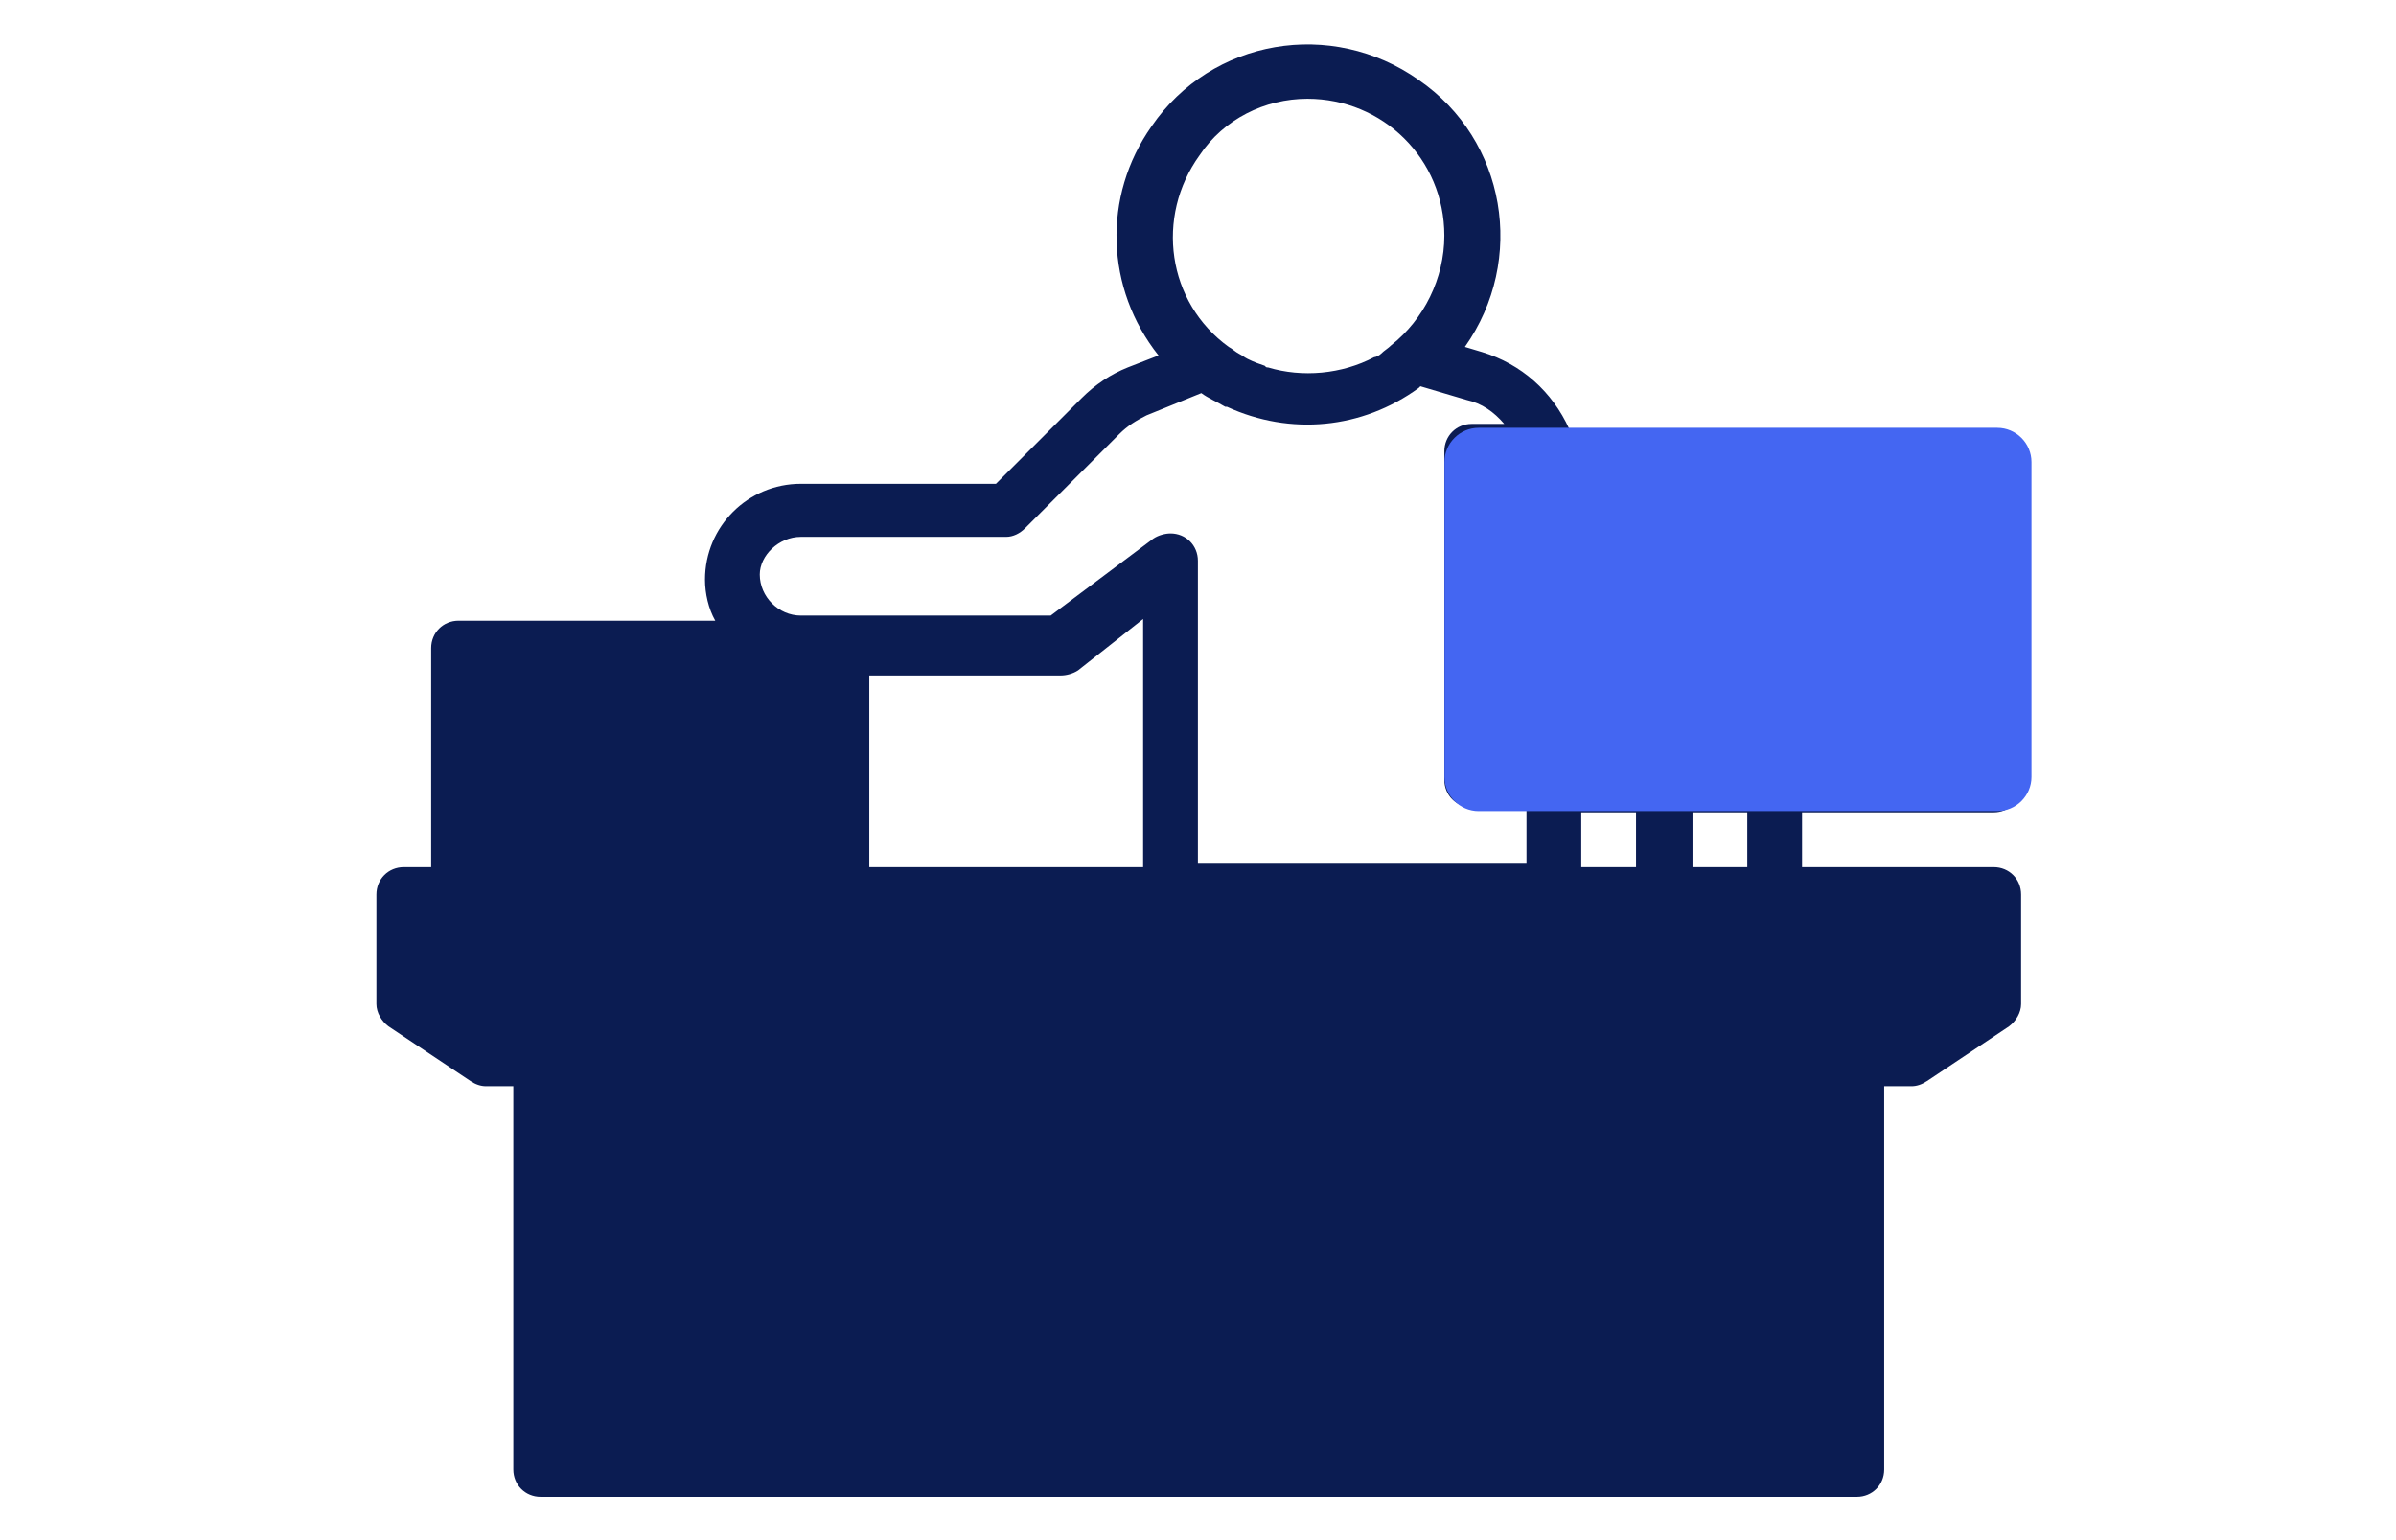
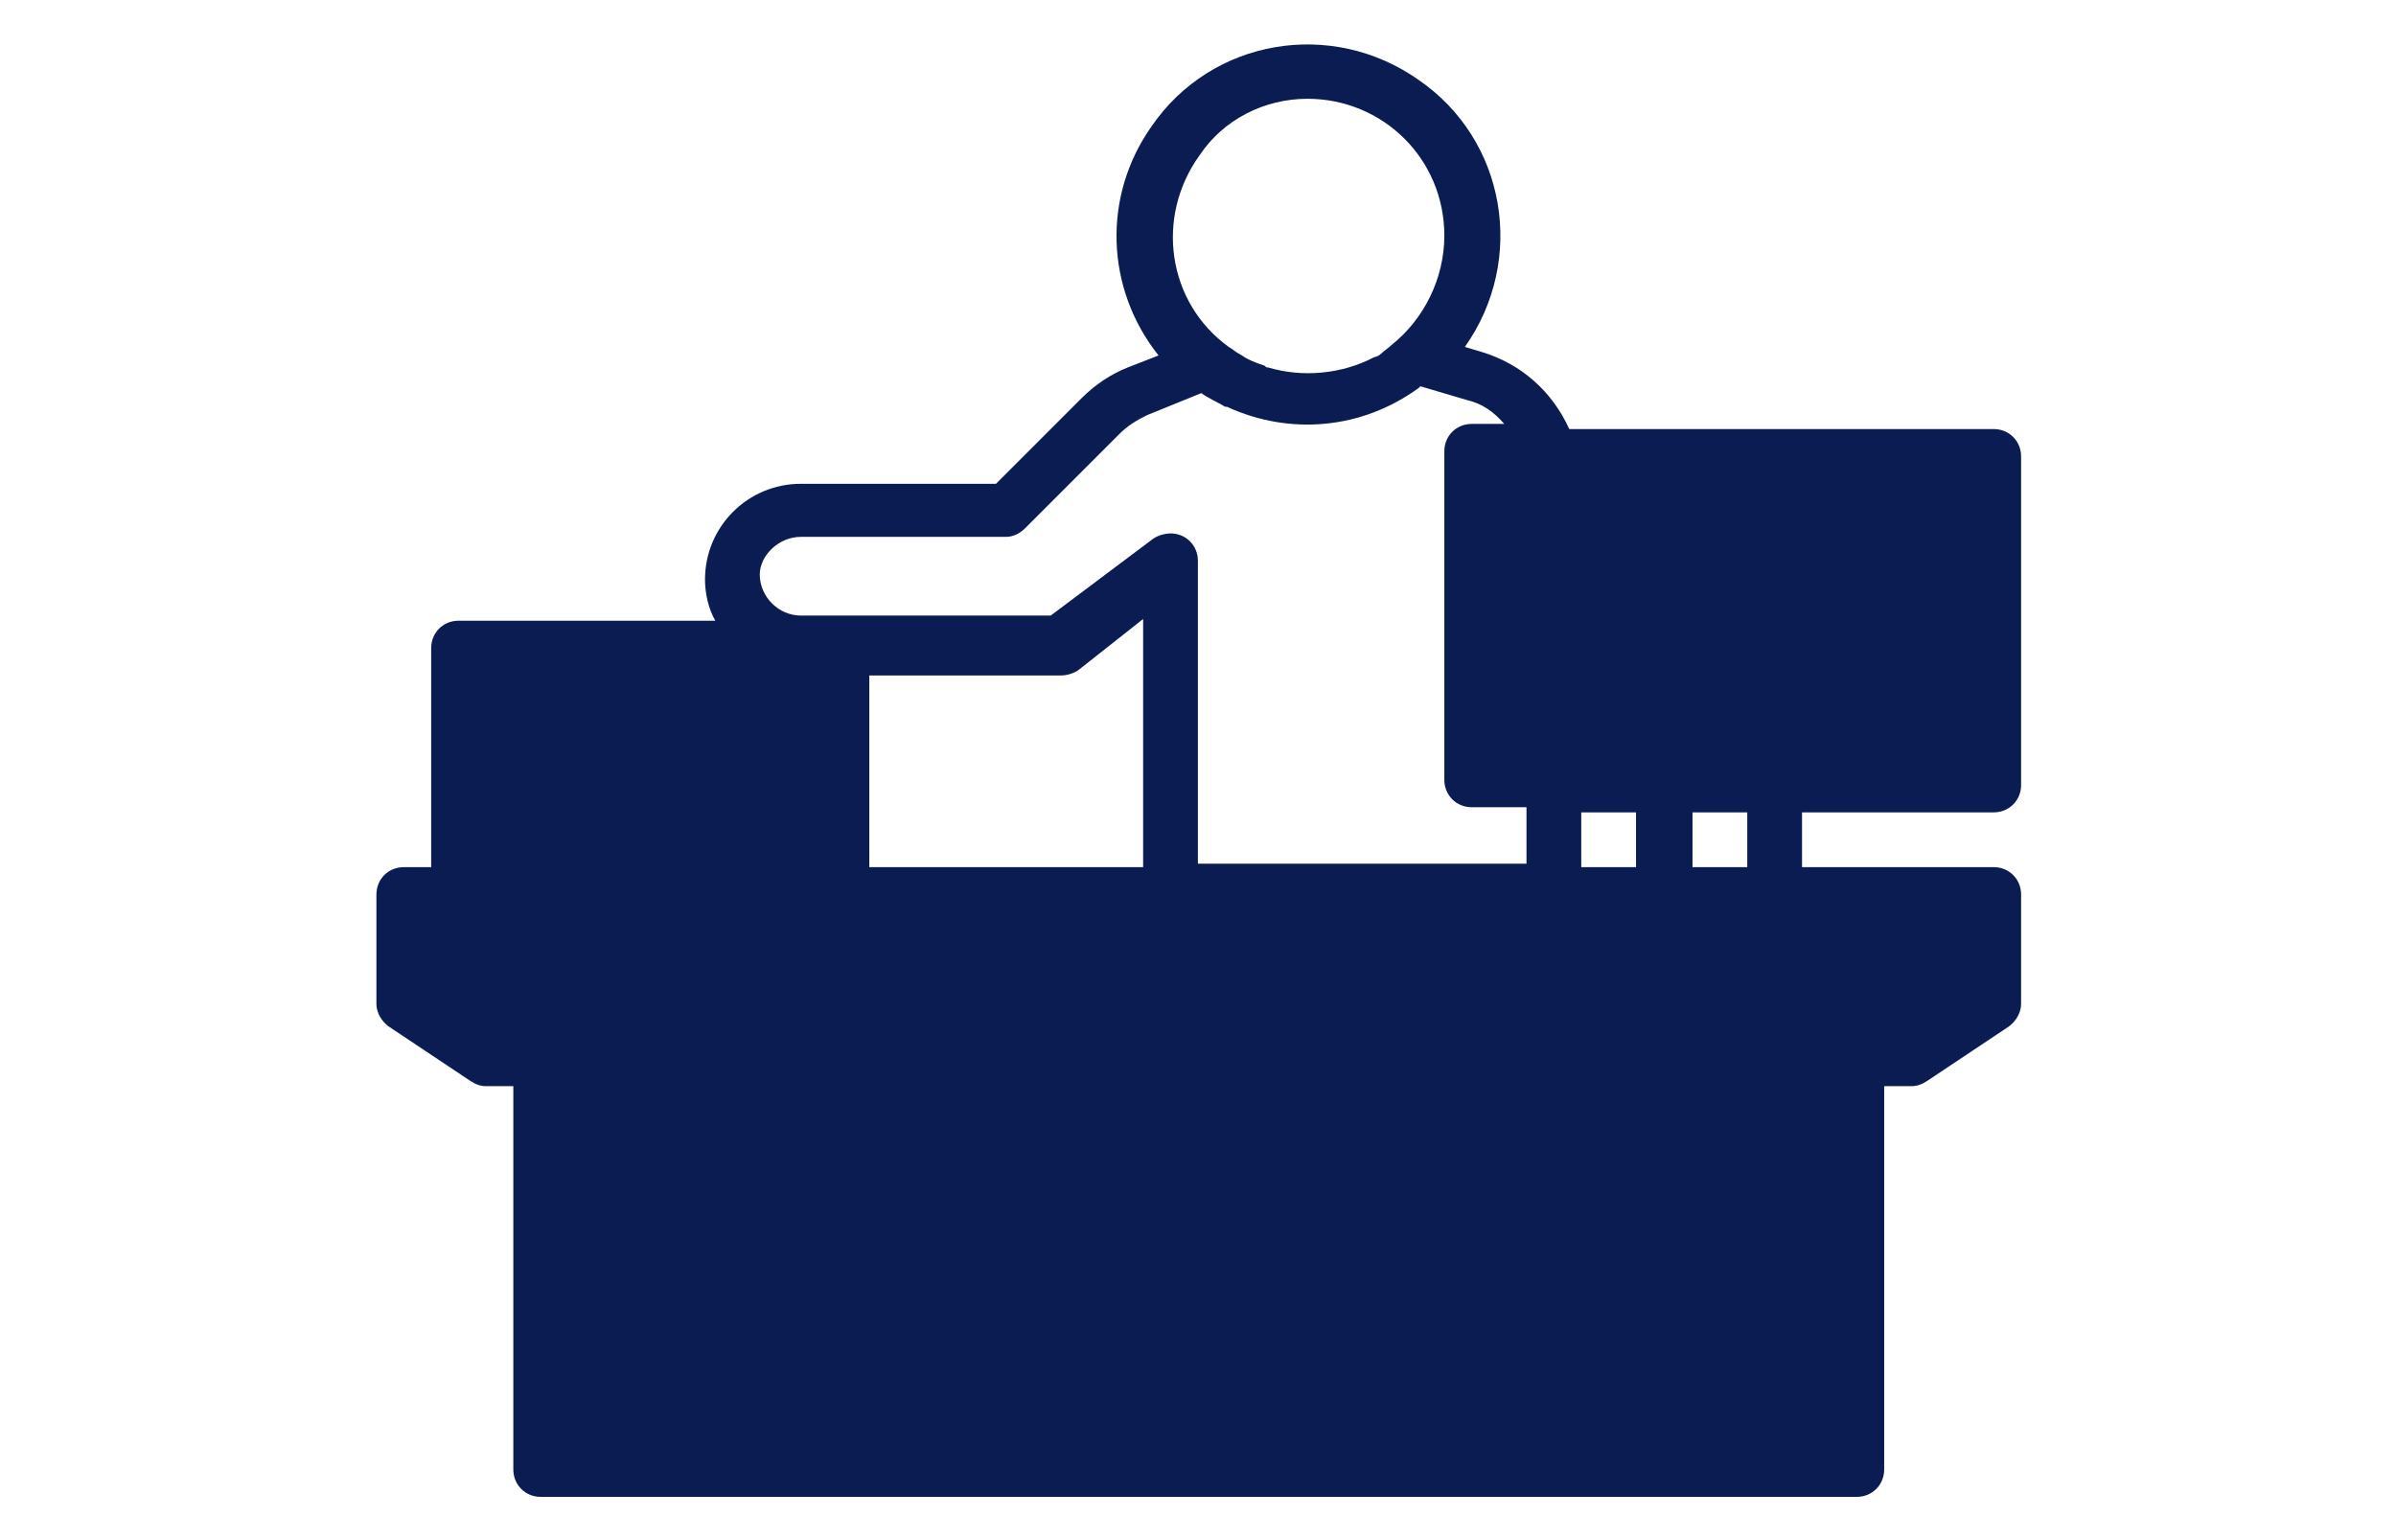
<svg xmlns="http://www.w3.org/2000/svg" version="1.1" id="Layer_1" x="0px" y="0px" viewBox="-889 496 140 90" style="enable-background:new -889 496 140 90;" xml:space="preserve">
  <style type="text/css">
	.st0{fill:#0B1C52;}
	.st1{fill:#4466F2;}
</style>
  <g id="module-frontdesk" transform="translate(-518.206 -25.328)">
    <g id="Group_192">
      <g id="Group_191">
        <path id="Path_312" class="st0" d="M-254.3,568.8c0.9,0,1.6-0.7,1.6-1.6c0,0,0,0,0,0v-19.2c0-0.9-0.7-1.6-1.6-1.6h-24.8     c-1-2.2-2.8-3.8-5.1-4.5l-1-0.3c3.6-5.1,2.4-12.1-2.7-15.6c-5.1-3.6-12.1-2.4-15.6,2.7c-2.9,4.1-2.7,9.5,0.4,13.4l-1.8,0.7     c-1,0.4-1.9,1-2.7,1.8l-5,5H-324c-3.1,0-5.6,2.5-5.6,5.6c0,0.8,0.2,1.7,0.6,2.4h-15c-0.9,0-1.6,0.7-1.6,1.6c0,0,0,0,0,0V572h-1.6     c-0.9,0-1.6,0.7-1.6,1.6v6.4c0,0.5,0.3,1,0.7,1.3l4.8,3.2c0.3,0.2,0.6,0.3,0.9,0.3h1.6v22.4c0,0.9,0.7,1.6,1.6,1.6c0,0,0,0,0,0     h76.9c0.9,0,1.6-0.7,1.6-1.6v-22.4h1.6c0.3,0,0.6-0.1,0.9-0.3l4.8-3.2c0.4-0.3,0.7-0.8,0.7-1.3v-6.4c0-0.9-0.7-1.6-1.6-1.6h-11.2     v-3.2L-254.3,568.8L-254.3,568.8z M-294.4,527.1c4.4,0,8,3.5,8,8c0,2.5-1.2,4.9-3.1,6.4c-0.2,0.2-0.4,0.3-0.6,0.5     c-0.1,0.1-0.3,0.2-0.4,0.2c-1.9,1-4.2,1.2-6.2,0.6c-0.1,0-0.1,0-0.2-0.1c-0.3-0.1-0.6-0.2-1-0.4c-0.2-0.1-0.3-0.2-0.5-0.3     c-0.2-0.1-0.4-0.3-0.6-0.4c-3.6-2.6-4.3-7.6-1.7-11.2C-299.3,528.3-296.9,527.1-294.4,527.1L-294.4,527.1z M-324,552.7h12     c0.4,0,0.8-0.2,1.1-0.5l5.5-5.5c0.5-0.5,1-0.8,1.6-1.1l3.2-1.3h0c0.4,0.3,0.9,0.5,1.4,0.8l0.1,0c3.7,1.7,7.9,1.3,11.2-1.1     l0.1-0.1l2.7,0.8c0.9,0.2,1.6,0.7,2.2,1.4h-1.9c-0.9,0-1.6,0.7-1.6,1.6v19.2c0,0.9,0.7,1.6,1.6,1.6h3.2v3.3h-19.2v-17.7     c0-0.9-0.7-1.6-1.6-1.6c-0.3,0-0.7,0.1-1,0.3l-6,4.5H-324c-1.3,0-2.4-1.1-2.4-2.4C-326.4,553.8-325.3,552.7-324,552.7L-324,552.7     z M-304,557.5V572h-16v-11.2h11.2c0.3,0,0.7-0.1,1-0.3L-304,557.5z M-278.4,572v-3.2h3.2v3.2H-278.4z M-271.9,572v-3.2h3.2v3.2     H-271.9z" />
      </g>
    </g>
  </g>
  <g>
-     <path class="st1" d="M-770.3,541.4c0,1.1-0.9,2-2,2h-30.3c-1.1,0-2-0.9-2-2V523c0-1.1,0.9-2,2-2h30.3c1.1,0,2,0.9,2,2V541.4z" />
-   </g>
+     </g>
</svg>